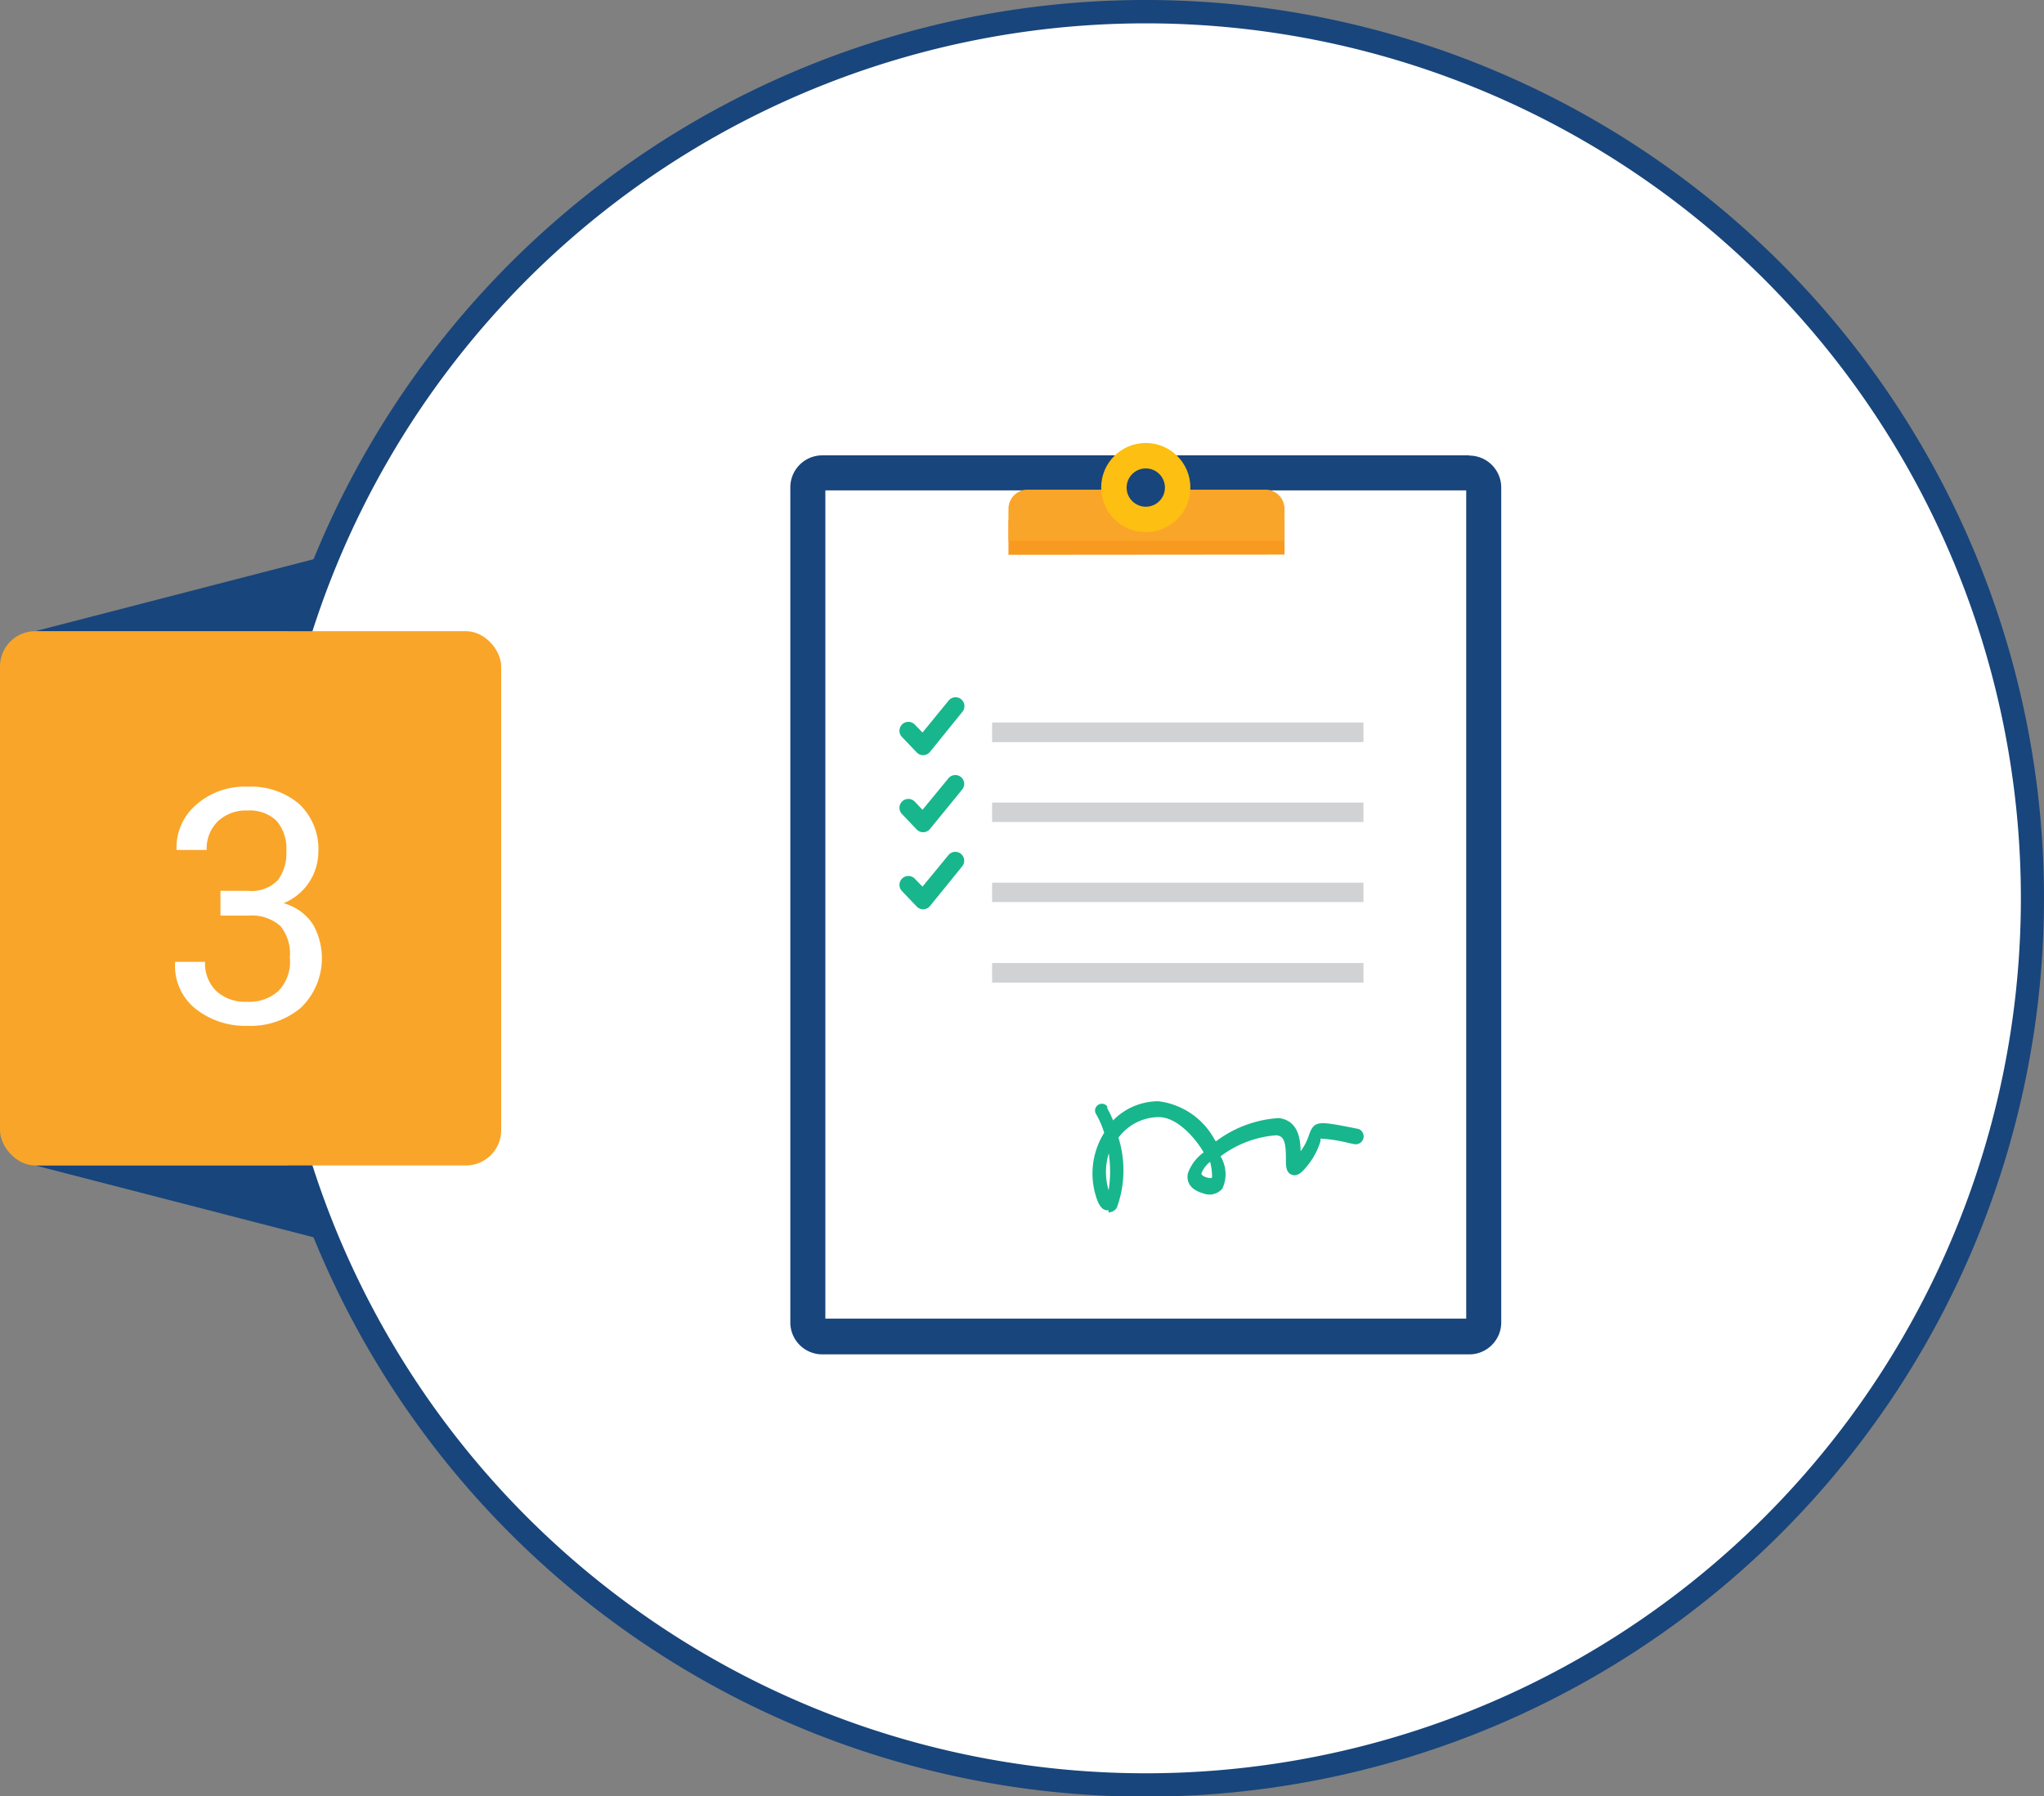
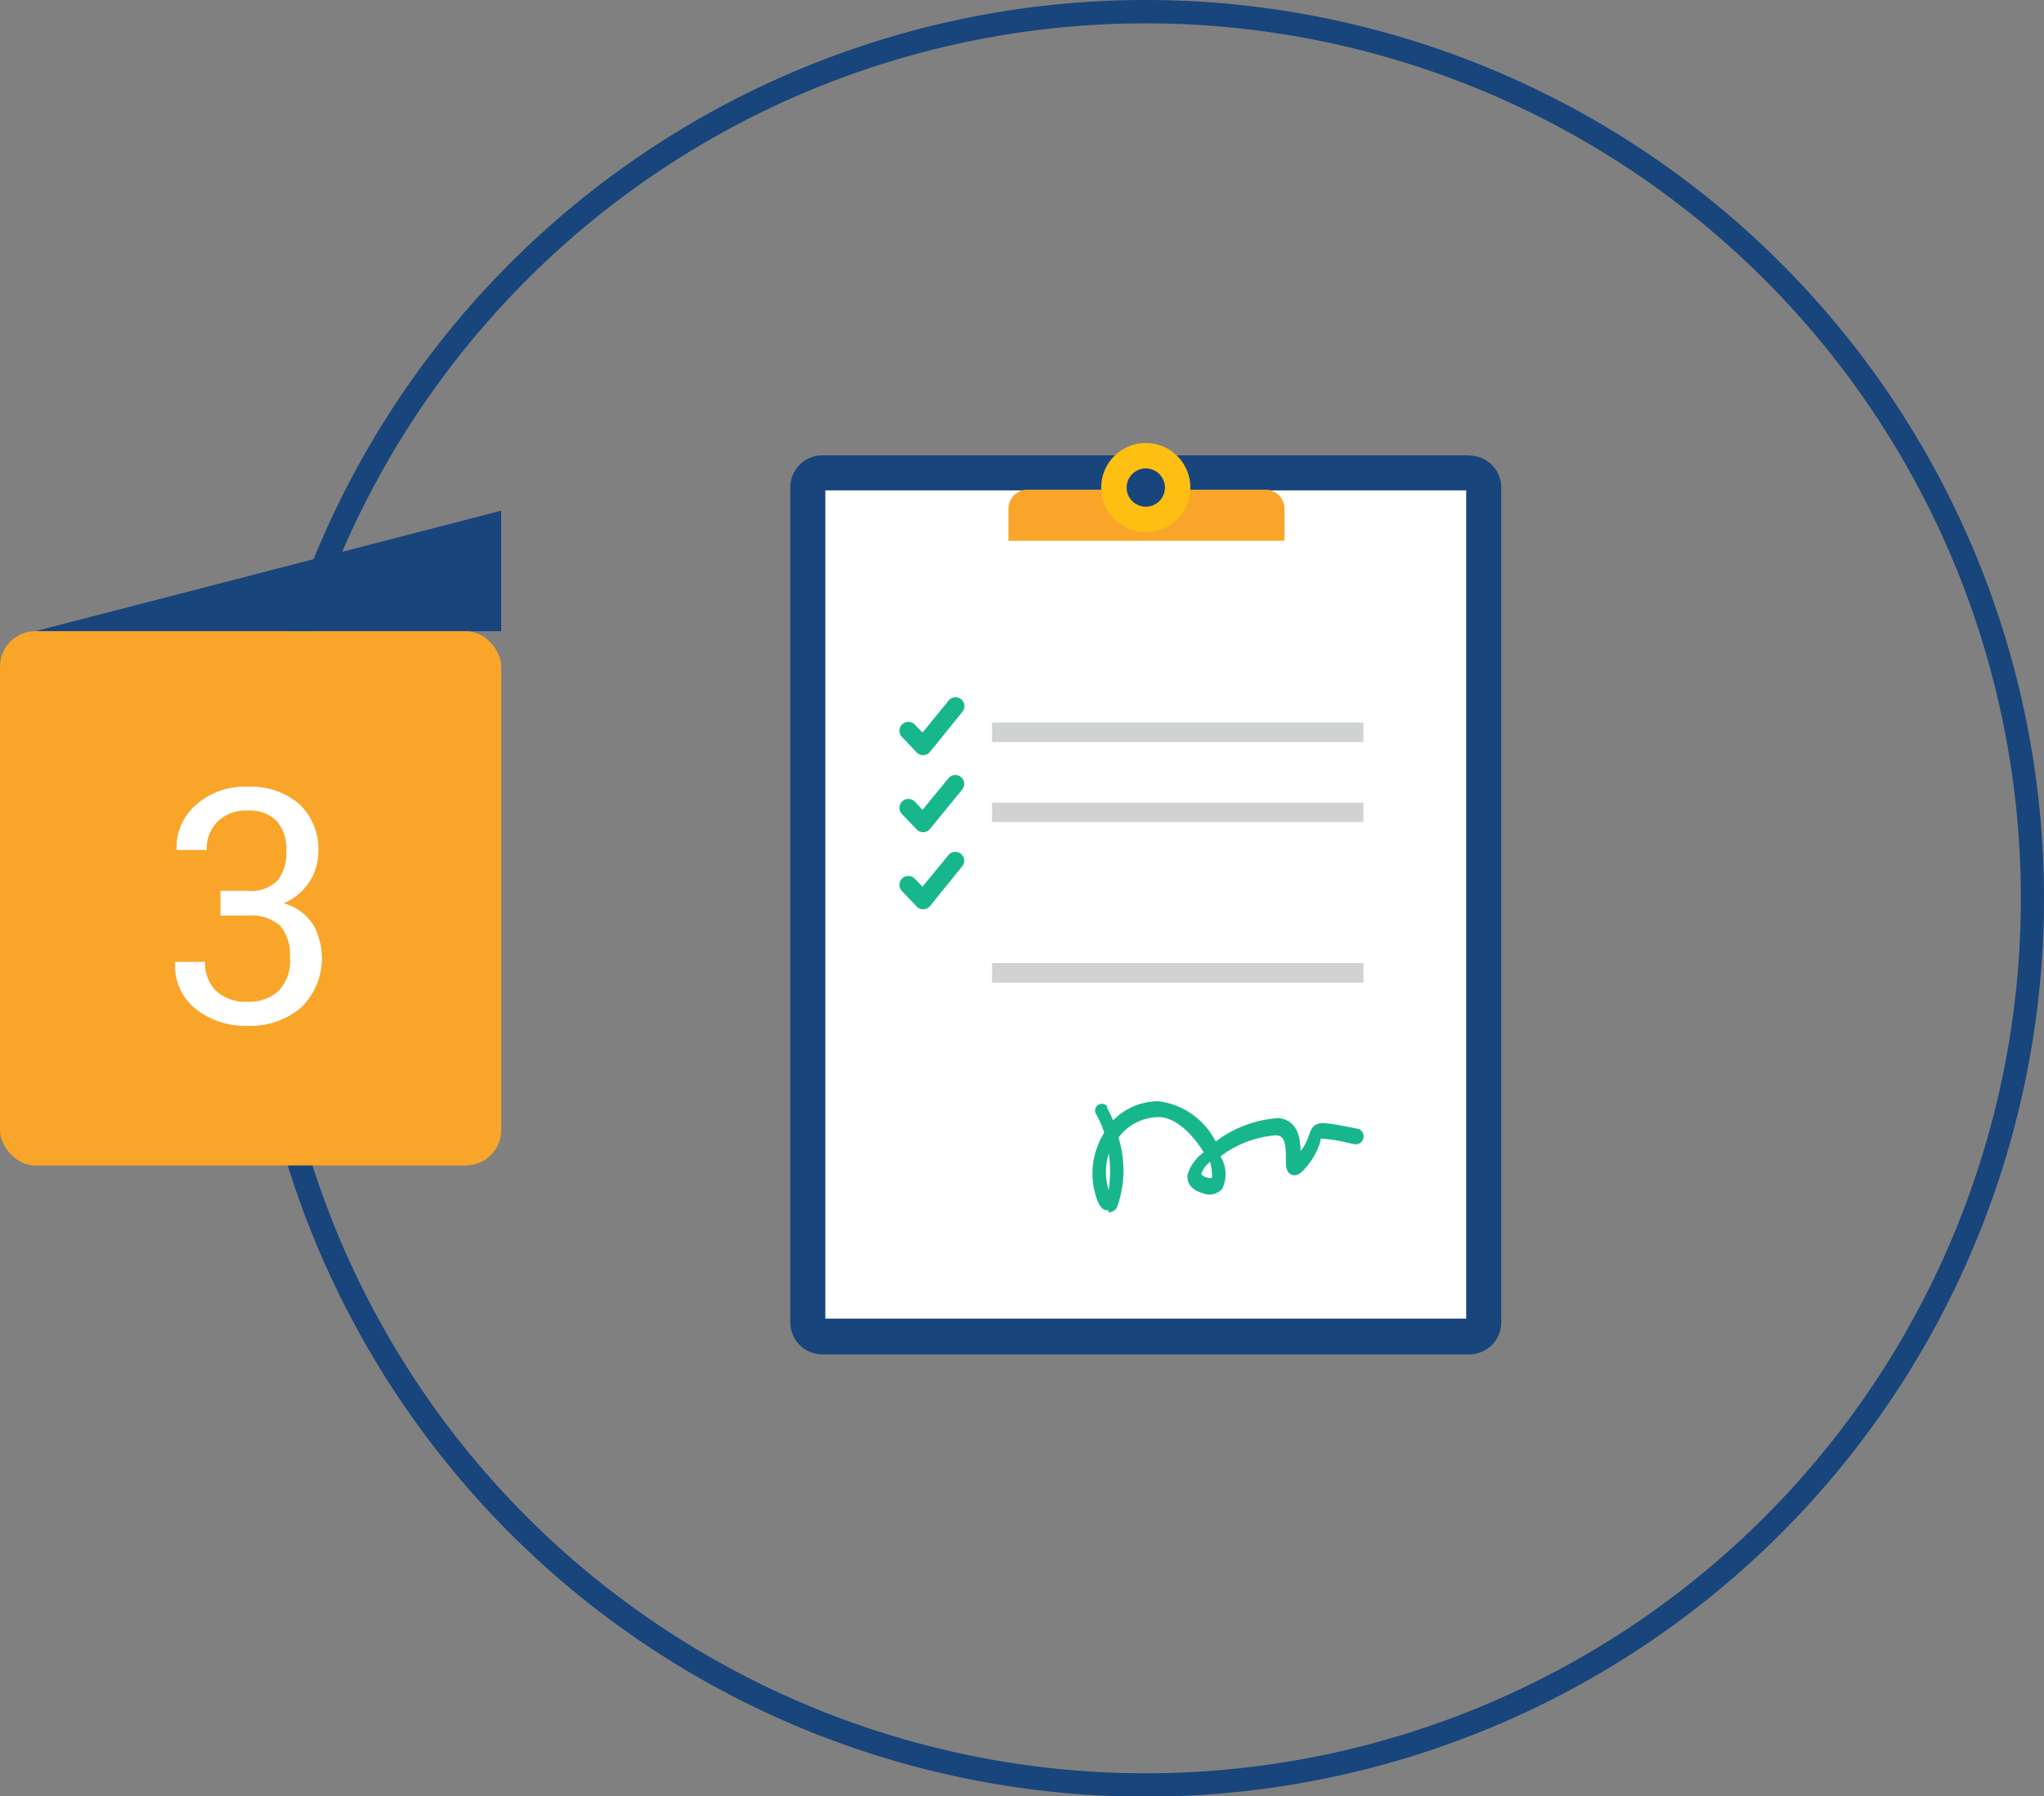
<svg xmlns="http://www.w3.org/2000/svg" id="Layer_1" data-name="Layer 1" viewBox="0 0 87.52 76.93">
  <rect x="0" y="0" width="87.52" height="76.93" fill="#808080" stroke="none" />
  <defs>
    <style>
      .cls-1 {
        fill: #18457b;
      }

      .cls-2 {
        fill: #fff;
      }

      .cls-3 {
        fill: #f9a529;
      }

      .cls-4 {
        isolation: isolate;
      }

      .cls-5 {
        fill: #f89a1f;
      }

      .cls-6 {
        fill: #fcbf12;
      }

      .cls-7 {
        fill: #d1d2d3;
      }

      .cls-8 {
        fill: #18b68c;
      }
    </style>
  </defs>
  <title>ic_Report_3</title>
  <g>
    <polygon class="cls-1" points="1.51 27.03 21.46 21.87 21.46 27.03 1.51 27.03" />
-     <polygon class="cls-1" points="1.51 49.91 21.46 55.06 21.46 49.91 1.51 49.91" />
    <g>
-       <path class="cls-2" d="M49.06,76.43a38,38,0,1,1,38-38h0A38,38,0,0,1,49.06,76.43Z" />
      <path class="cls-1" d="M49.06,1A37.47,37.47,0,1,1,11.59,38.47,37.47,37.47,0,0,1,49.06,1m0-1A38.47,38.47,0,1,0,87.52,38.48h0A38.47,38.47,0,0,0,49.06,0Z" />
    </g>
    <g>
      <rect class="cls-3" y="27.03" width="21.46" height="22.88" rx="1.51" ry="1.51" />
      <g class="cls-4">
        <path class="cls-2" d="M9.44,38.15h1.18a1.57,1.57,0,0,0,1.27-.45,1.89,1.89,0,0,0,.37-1.25,1.81,1.81,0,0,0-.42-1.3,1.65,1.65,0,0,0-1.25-.44,1.74,1.74,0,0,0-1.26.46,1.63,1.63,0,0,0-.48,1.23H7.56v0a2.41,2.41,0,0,1,.82-1.92,3.14,3.14,0,0,1,2.23-.79,3.18,3.18,0,0,1,2.2.74,2.66,2.66,0,0,1,.82,2.09,2.39,2.39,0,0,1-1.49,2.16,2.19,2.19,0,0,1,1.27.92,2.95,2.95,0,0,1-.52,3.55,3.34,3.34,0,0,1-2.28.78,3.42,3.42,0,0,1-2.25-.74,2.35,2.35,0,0,1-.86-2l0,0H8.78a1.65,1.65,0,0,0,.48,1.25,1.83,1.83,0,0,0,1.32.46,1.86,1.86,0,0,0,1.34-.46A1.8,1.8,0,0,0,12.41,41,1.86,1.86,0,0,0,12,39.65a1.85,1.85,0,0,0-1.36-.44H9.44Z" />
      </g>
    </g>
    <g>
      <g>
        <rect class="cls-2" x="34.59" y="20.26" width="28.94" height="36.95" rx="0.62" ry="0.62" />
        <path class="cls-1" d="M62.78,21V56.47H35.34V21H62.78m.13-1.5H35.21a1.37,1.37,0,0,0-1.37,1.37V56.6A1.37,1.37,0,0,0,35.18,58H62.91a1.37,1.37,0,0,0,1.37-1.37V20.88a1.37,1.37,0,0,0-1.37-1.37Z" />
      </g>
-       <path class="cls-5" d="M55,23.75V22.39a.82.82,0,0,0-.82-.82H44a.82.82,0,0,0-.82.82v1.37Z" />
      <path class="cls-3" d="M55,23.16V21.79a.82.82,0,0,0-.82-.82H44a.82.82,0,0,0-.82.82v1.37Z" />
      <circle class="cls-6" cx="49.06" cy="20.88" r="1.91" />
      <circle class="cls-1" cx="49.06" cy="20.88" r="0.82" />
      <g>
        <rect class="cls-7" x="42.48" y="30.94" width="15.9" height="0.84" />
        <rect class="cls-7" x="42.48" y="34.37" width="15.9" height="0.83" />
-         <rect class="cls-7" x="42.48" y="37.8" width="15.9" height="0.83" />
        <rect class="cls-7" x="42.48" y="41.24" width="15.9" height="0.84" />
      </g>
      <path class="cls-8" d="M39.53,32.34a.38.38,0,0,1-.28-.12l-.63-.66a.38.38,0,0,1,.55-.53l.33.34L40.62,30a.38.38,0,1,1,.59.48L39.82,32.2a.38.38,0,0,1-.28.14Z" />
      <path class="cls-8" d="M39.53,35.64a.38.38,0,0,1-.28-.12l-.63-.66a.38.38,0,0,1,.55-.53l.33.35,1.11-1.35a.38.38,0,0,1,.59.48h0L39.82,35.5a.38.38,0,0,1-.28.14Z" />
      <path class="cls-8" d="M39.53,38.94a.38.38,0,0,1-.28-.12l-.63-.66a.38.38,0,0,1,.55-.53l.33.34,1.11-1.35a.38.38,0,1,1,.59.48l-1.38,1.7a.38.38,0,0,1-.28.14Z" />
      <path class="cls-8" d="M47.47,51.83h-.06c-.29,0-.43-.4-.51-.69a3.28,3.28,0,0,1,.38-2.63,4.11,4.11,0,0,0-.33-.77.29.29,0,1,1,.46-.36l0,.08a4.4,4.4,0,0,1,.25.52,2.72,2.72,0,0,1,1.94-.82A3.17,3.17,0,0,1,52,48.79l.06.09a5,5,0,0,1,2.69-1c.84.1.93.9.94,1.42a2.35,2.35,0,0,0,.36-.7c.22-.63.43-.58,1.84-.31l.29.06A.34.34,0,0,1,58,49l-.29-.06a6.12,6.12,0,0,0-1.17-.18v.11a3,3,0,0,1-.52,1c-.23.29-.44.53-.7.44s-.26-.37-.26-.69c0-.66-.06-1-.44-1a4.52,4.52,0,0,0-2.36.9,1.46,1.46,0,0,1,.08,1.38.73.73,0,0,1-.86.19c-.69-.2-.65-.68-.62-.83a1.86,1.86,0,0,1,.68-.91l-.08-.13c-.41-.64-1.13-1.38-1.84-1.38a2.16,2.16,0,0,0-1.73.88,4.67,4.67,0,0,1-.07,3,.43.43,0,0,1-.36.2Zm0-2.42a2.7,2.7,0,0,0,0,1.56h0a5.2,5.2,0,0,0,0-1.6Zm4.34.35a1.11,1.11,0,0,0-.37.5s0,.09.22.16.23,0,.24,0a2.58,2.58,0,0,0-.09-.68Z" />
    </g>
  </g>
</svg>